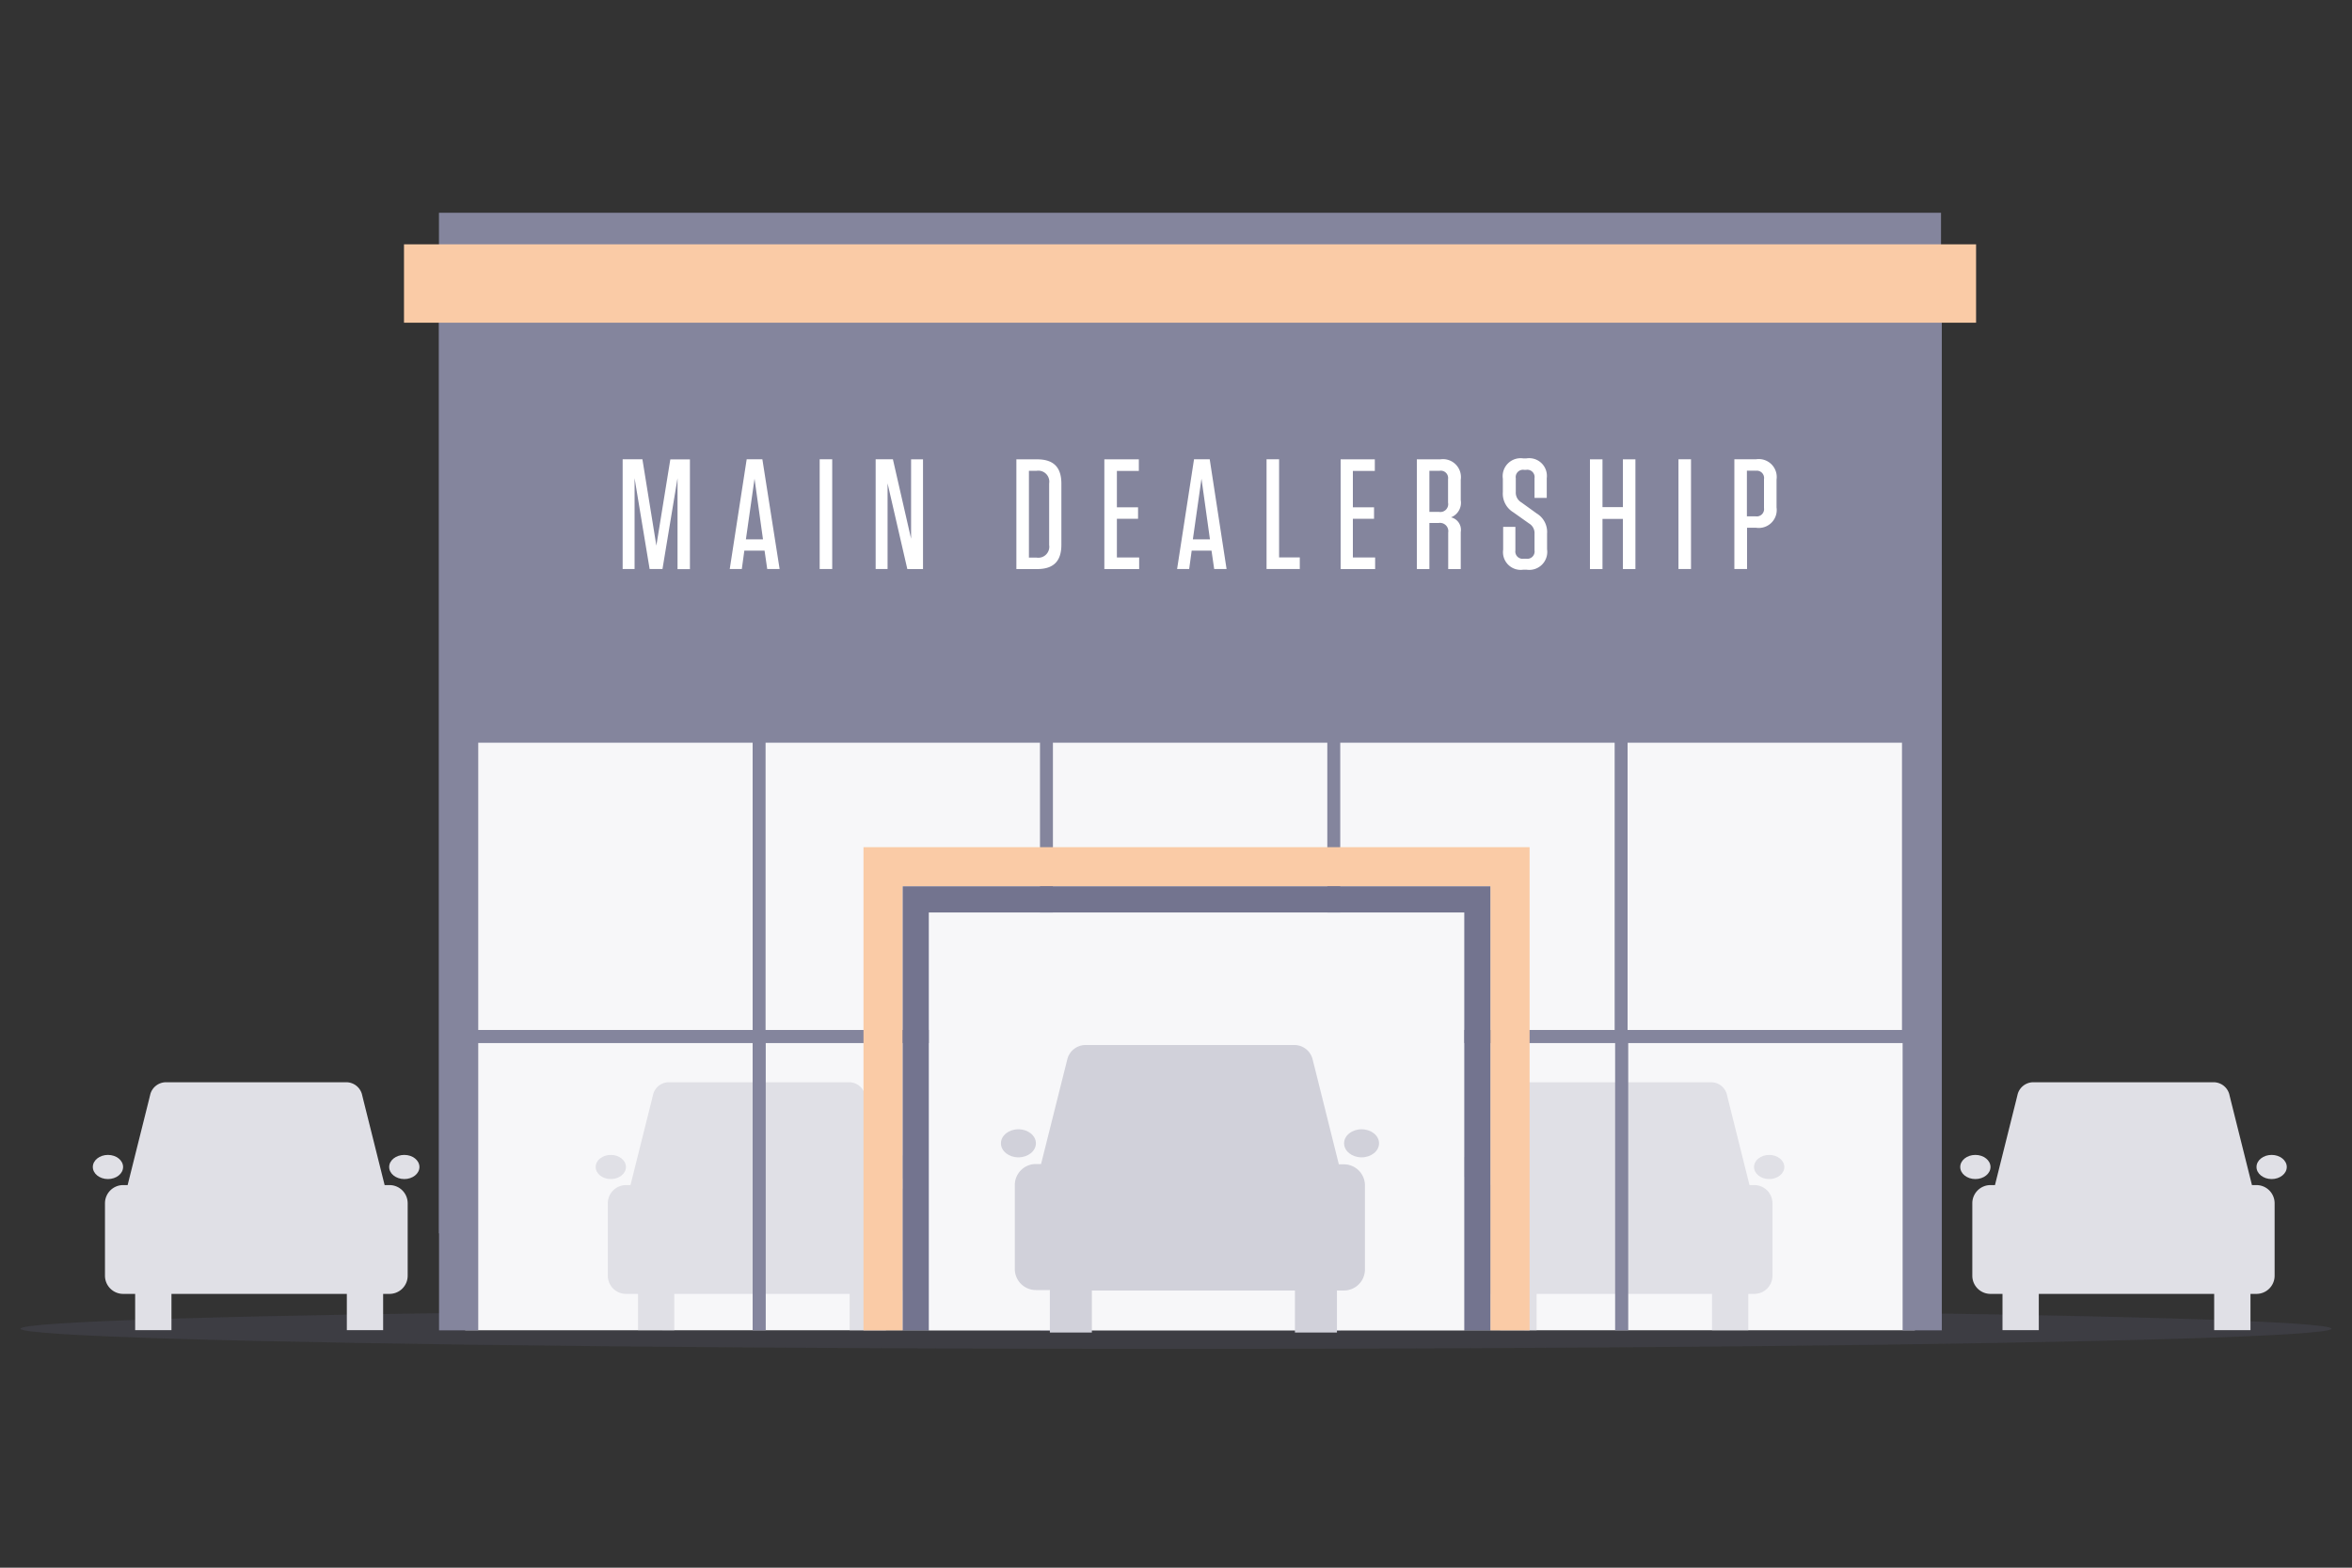
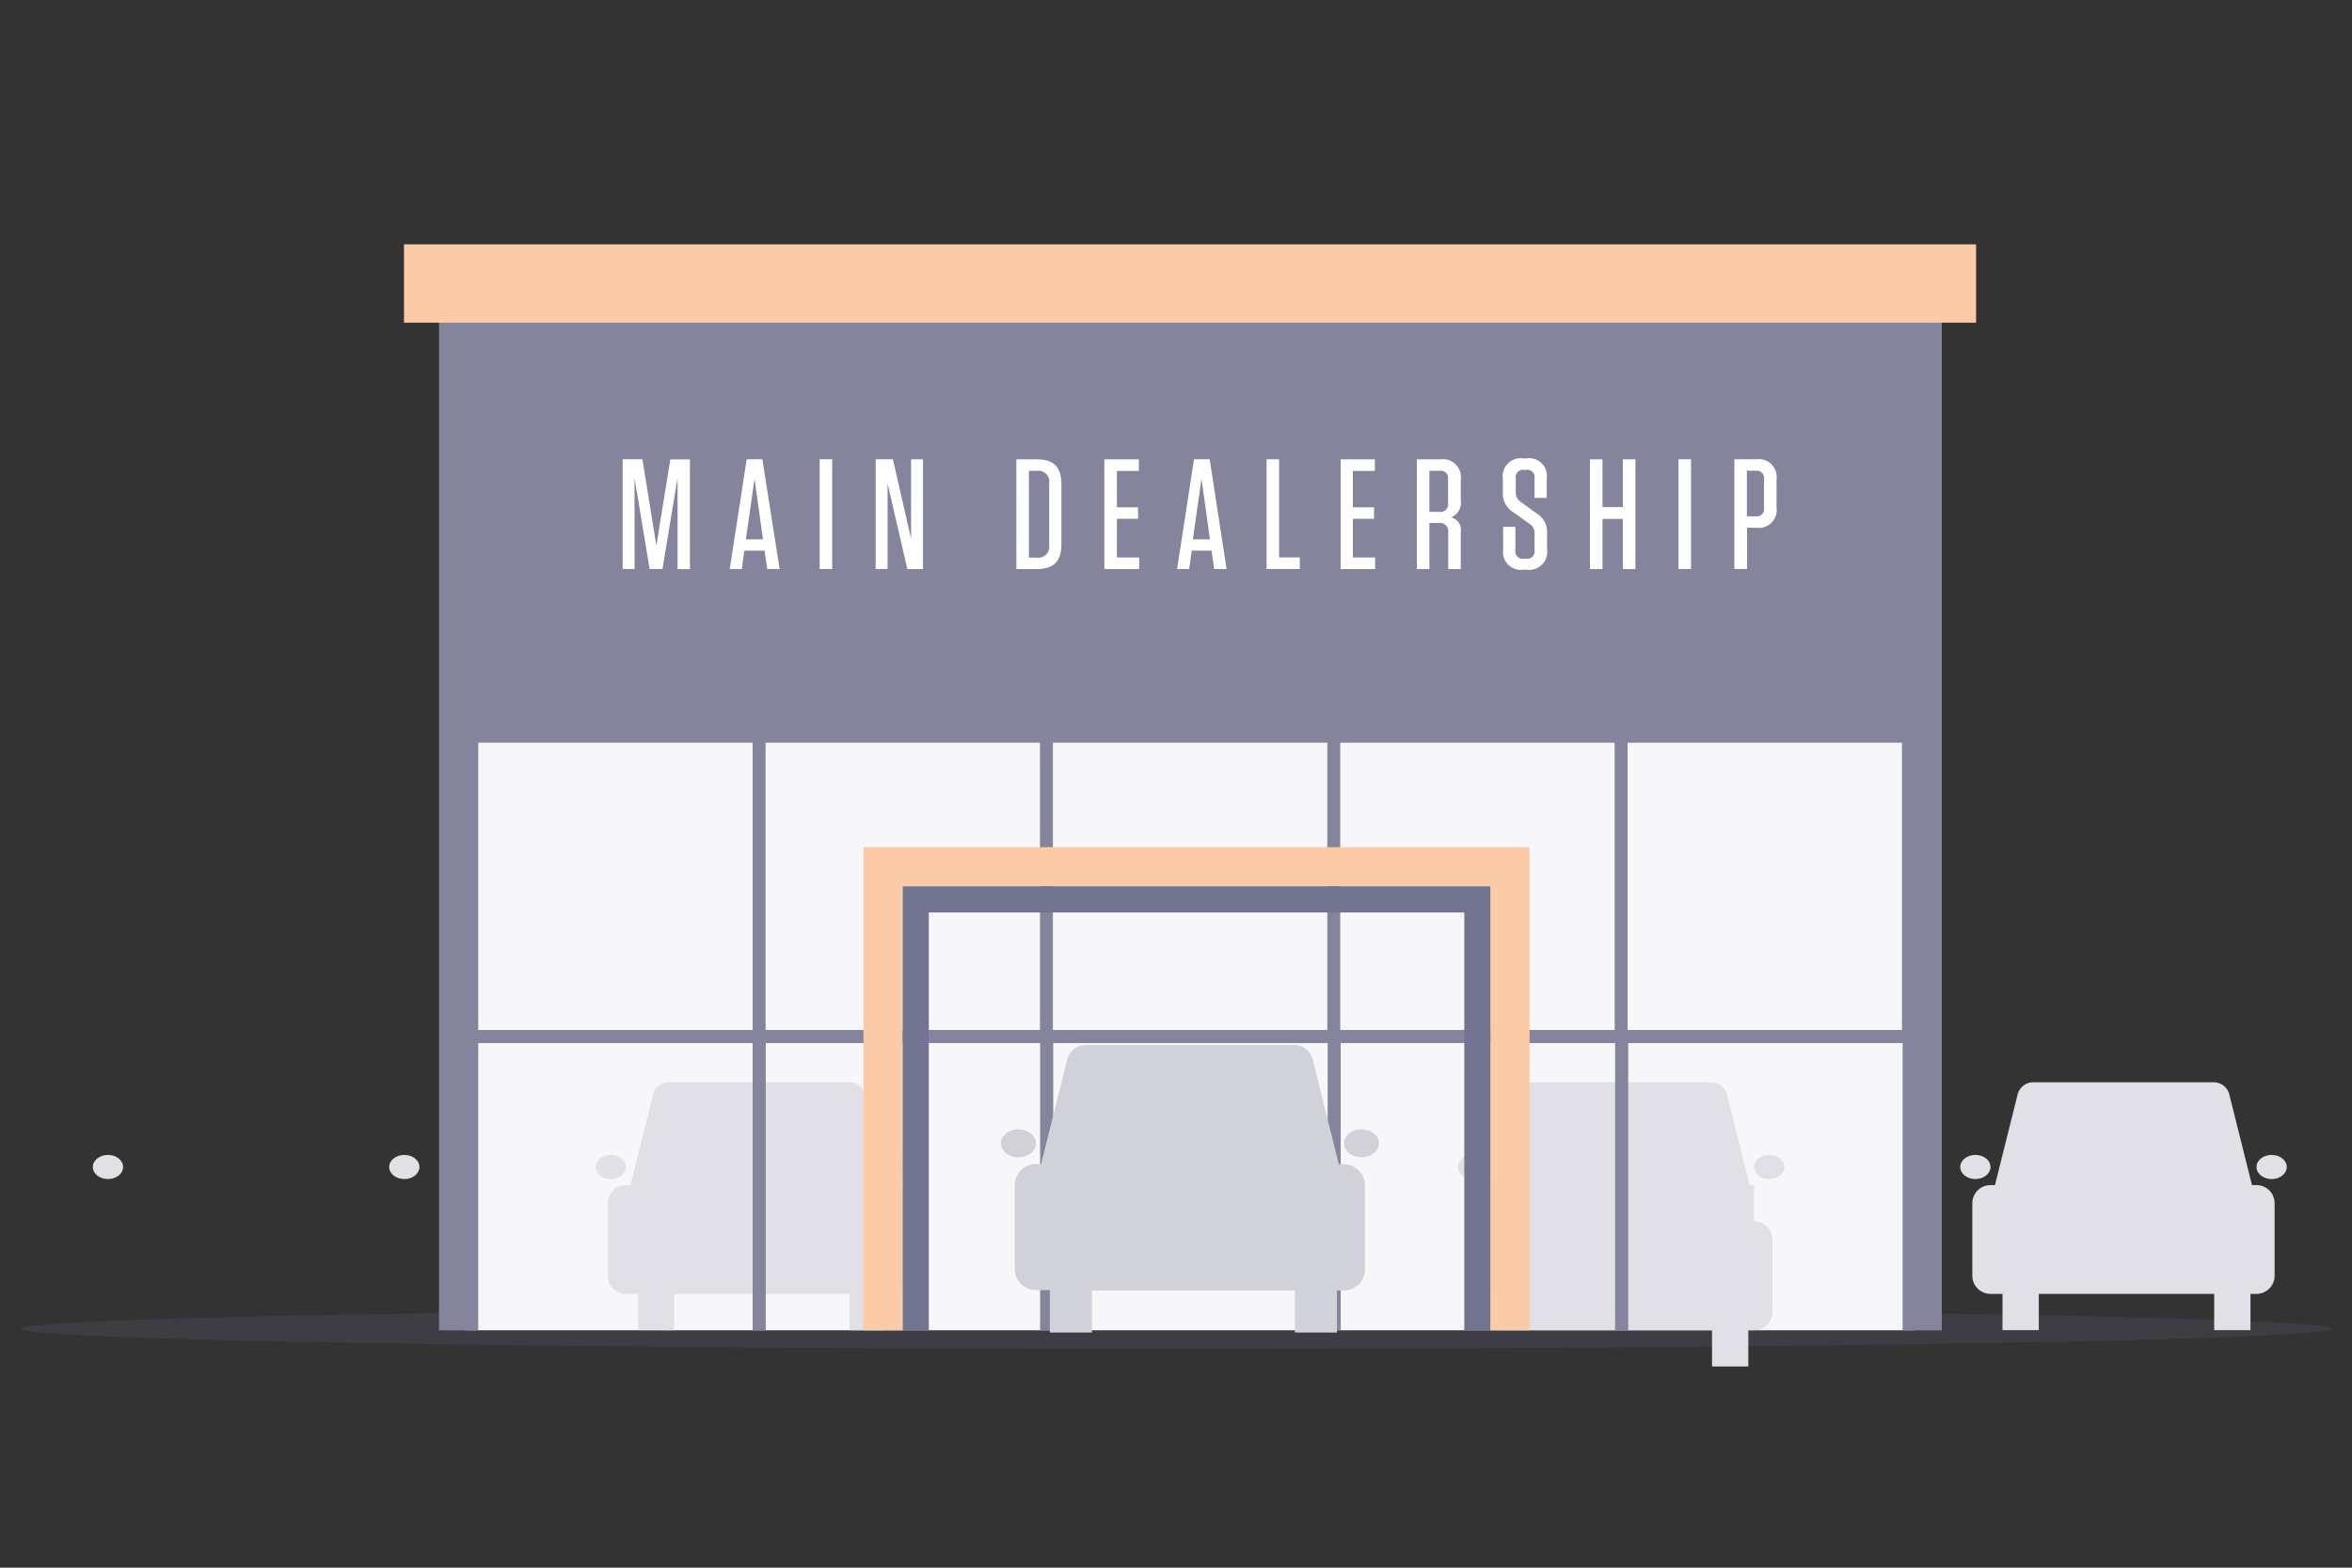
<svg xmlns="http://www.w3.org/2000/svg" viewBox="0 0 300 200">
  <rect x="0" y="0" width="300" height="200" fill="#333333" stroke="none" />
  <title>solutions-valuations-image-1</title>
  <g style="isolation:isolate">
    <g id="6f197043-6d1f-4e34-910e-dc6957057aac" data-name="Layer 1">
      <path fill="none" d="M0 0h300v200H0z" />
      <ellipse cx="150" cy="169.51" rx="147.39" ry="2.58" fill="#656684" opacity=".2" style="mix-blend-mode:multiply" />
      <path d="M287.82 151.19h-.58l-2.7-10.8-.2-.82a2.08 2.08 0 0 0-1.92-1.5h-23.14a2.08 2.08 0 0 0-1.92 1.5l-.2.82-2.7 10.8h-.58a2.32 2.32 0 0 0-2.31 2.31v9.26a2.32 2.32 0 0 0 2.31 2.31h1.54v4.63h4.63v-4.63h22.37v4.63h4.63v-4.63h.77a2.32 2.32 0 0 0 2.31-2.31v-9.26a2.32 2.32 0 0 0-2.31-2.31z" fill="#e0e0e6" />
      <ellipse cx="289.75" cy="148.88" rx="1.93" ry="1.54" fill="#e0e0e6" />
      <ellipse cx="251.96" cy="148.88" rx="1.93" ry="1.54" fill="#e0e0e6" />
-       <path d="M49.64 151.19h-.58l-2.7-10.8-.2-.82a2.08 2.08 0 0 0-1.92-1.5H21.1a2.08 2.08 0 0 0-1.92 1.5l-.2.82-2.7 10.8h-.58a2.32 2.32 0 0 0-2.31 2.31v9.26a2.32 2.32 0 0 0 2.31 2.31h1.54v4.63h4.63v-4.63h22.37v4.63h4.63v-4.63h.77a2.32 2.32 0 0 0 2.36-2.31v-9.26a2.32 2.32 0 0 0-2.36-2.31z" fill="#e0e0e6" />
      <ellipse cx="51.57" cy="148.88" rx="1.93" ry="1.54" fill="#e0e0e6" />
      <ellipse cx="13.77" cy="148.88" rx="1.93" ry="1.54" fill="#e0e0e6" />
-       <path fill="#84859d" d="M55.99 27.14v130.21h5V120.7h34.99v36.65h1.66V120.7h34.99v36.65h1.66V120.7h34.99v36.65h1.67V120.7h34.98v36.65h1.67V120.7h34.98v36.65h5V27.14H55.99z" />
      <path fill="#f7f7f9" d="M59.33 52.28h184.92v117.43H59.33z" />
-       <path d="M223.73 151.19h-.58l-2.7-10.8-.2-.82a2.08 2.08 0 0 0-1.92-1.5H195.2a2.08 2.08 0 0 0-1.92 1.5l-.2.82-2.7 10.8h-.58a2.32 2.32 0 0 0-2.31 2.31v9.26a2.32 2.32 0 0 0 2.31 2.31h1.54v4.63H196v-4.63h22.37v4.63H223v-4.63h.77a2.32 2.32 0 0 0 2.31-2.31v-9.26a2.32 2.32 0 0 0-2.35-2.31z" fill="#e0e0e6" />
+       <path d="M223.73 151.19h-.58l-2.7-10.8-.2-.82a2.08 2.08 0 0 0-1.92-1.5H195.2a2.08 2.08 0 0 0-1.92 1.5l-.2.82-2.7 10.8h-.58a2.32 2.32 0 0 0-2.31 2.31v9.26a2.32 2.32 0 0 0 2.31 2.31h1.54v4.63H196h22.37v4.63H223v-4.63h.77a2.32 2.32 0 0 0 2.31-2.31v-9.26a2.32 2.32 0 0 0-2.35-2.31z" fill="#e0e0e6" />
      <ellipse cx="225.66" cy="148.88" rx="1.93" ry="1.54" fill="#e0e0e6" />
      <ellipse cx="187.87" cy="148.88" rx="1.93" ry="1.54" fill="#e0e0e6" />
      <path d="M113.78 151.19h-.58l-2.7-10.8-.2-.82a2.08 2.08 0 0 0-1.92-1.5H85.24a2.08 2.08 0 0 0-1.92 1.5l-.2.82-2.7 10.8h-.58a2.32 2.32 0 0 0-2.31 2.31v9.26a2.32 2.32 0 0 0 2.31 2.31h1.54v4.63H86v-4.63h22.37v4.63H113v-4.63h.77a2.32 2.32 0 0 0 2.31-2.31v-9.26a2.32 2.32 0 0 0-2.3-2.31z" fill="#e0e0e6" />
      <ellipse cx="115.71" cy="148.88" rx="1.93" ry="1.54" fill="#e0e0e6" />
      <ellipse cx="77.91" cy="148.88" rx="1.93" ry="1.54" fill="#e0e0e6" />
      <path d="M56 39.51v130.21h5v-36.65h35v36.65h1.67v-36.65h35v36.65h1.67v-36.65h35v36.65h1.67v-36.65h35v36.65h1.67v-36.65h35v36.65h5V39.51H56zm40 91.89H61V94.75h35v36.65zm36.65 0h-35V94.75h35v36.65zm36.65 0h-35V94.75h35v36.65zm36.65 0h-35V94.75h35v36.65zm36.65 0h-35V94.75h35v36.65z" fill="#84859d" />
      <path fill="#facba6" d="M158.45 108.08h-48.31v61.64h5v-56.65h74.96v56.65h5v-61.64h-36.65z" />
-       <path fill="#f7f7f9" d="M118.47 116.41h68.31v53.31h-68.31z" />
      <path d="M171.44 148.54h-.67L167.64 136l-.24-.95a2.41 2.41 0 0 0-2.22-1.73h-26.8a2.41 2.41 0 0 0-2.22 1.73l-.24.95-3.13 12.5h-.67a2.69 2.69 0 0 0-2.68 2.68v10.72a2.69 2.69 0 0 0 2.68 2.68h1.79V170h5.36v-5.36h25.9V170h5.36v-5.36h.89a2.69 2.69 0 0 0 2.68-2.68v-10.74a2.69 2.69 0 0 0-2.66-2.68z" fill="#d1d1da" />
      <ellipse cx="173.67" cy="145.86" rx="2.23" ry="1.79" fill="#d1d1da" />
      <ellipse cx="129.9" cy="145.86" rx="2.23" ry="1.79" fill="#d1d1da" />
      <path fill="#73748f" d="M135.13 113.07H115.14V169.72h3.33v-53.31h68.3v53.31h3.33V113.07h-54.97z" />
      <path fill="#facba6" d="M51.53 31.17h200.52v10H51.53z" />
      <path d="M83.72 69.61l1.78-11H88v14h-1.58V61L84.5 72.59h-1.64L80.94 61v11.59h-1.52v-14h2.52zM99.44 72.59h-1.58l-.34-2.34h-2.58l-.32 2.34h-1.54l2.16-14h2zm-4.3-3.78h2.18l-1.08-7.74zM106.15 72.59h-1.6v-14h1.6v14zM116.21 58.6h1.52v14h-2l-2.52-10.94v10.93h-1.52v-14h2.2l2.32 10.14V58.6zM129.64 58.6h2.64c2.1 0 3.1 1 3.1 3.1v7.8c0 2.1-1 3.1-3.1 3.1h-2.64v-14zm1.6 12.54h1a1.4 1.4 0 0 0 1.58-1.62v-7.84a1.4 1.4 0 0 0-1.58-1.62h-1v11.07zM145.26 58.6v1.48h-2.8v4.64h2.7v1.46h-2.7v4.94h2.84v1.48h-4.44v-14h4.4zM156.45 72.59h-1.58l-.34-2.34H152l-.32 2.34h-1.54l2.16-14h2zm-4.3-3.78h2.18l-1.08-7.74zM163.15 58.6v12.51h2.64v1.48h-4.24v-14h1.6zM175.36 58.6v1.48h-2.8v4.64h2.7v1.46h-2.7v4.94h2.84v1.48H171v-14h4.4zM186.32 67.88v4.72h-1.6v-4.66a1.06 1.06 0 0 0-1.22-1.22h-1.18v5.88h-1.6v-14h3a2.29 2.29 0 0 1 2.6 2.6v2.6a2 2 0 0 1-1.24 2.2 1.64 1.64 0 0 1 1.24 1.88zm-2.68-7.82h-1.32v5.24h1.2a1 1 0 0 0 1.18-1.18v-3a.93.93 0 0 0-1.06-1.06zM197.33 68.08v2a2.29 2.29 0 0 1-2.6 2.6h-.44a2.26 2.26 0 0 1-2.56-2.56v-2.9h1.56v3a.93.93 0 0 0 1.06 1.06h.32a.93.93 0 0 0 1.06-1.06v-2.1a1.43 1.43 0 0 0-.7-1.34l-2-1.42a2.78 2.78 0 0 1-1.34-2.6v-1.68a2.29 2.29 0 0 1 2.6-2.6h.4a2.26 2.26 0 0 1 2.6 2.52v2.52h-1.56V61a.93.93 0 0 0-1.06-1.06h-.28a.93.93 0 0 0-1.05 1.06v1.76a1.45 1.45 0 0 0 .72 1.34l1.94 1.4a2.76 2.76 0 0 1 1.33 2.58zM207 64.7v-6.1h1.6v14H207v-6.4h-2.6v6.4h-1.6v-14h1.6v6.1h2.6zM215.69 72.59h-1.6v-14h1.6v14zM222.82 72.59h-1.6v-14H224a2.29 2.29 0 0 1 2.6 2.6v3.54a2.29 2.29 0 0 1-2.6 2.6h-1.16v5.26zm1.1-12.54h-1.1v5.82h1.1a.93.93 0 0 0 1.08-1.05v-3.7a.93.93 0 0 0-1.08-1.06z" fill="#fff" />
    </g>
  </g>
</svg>